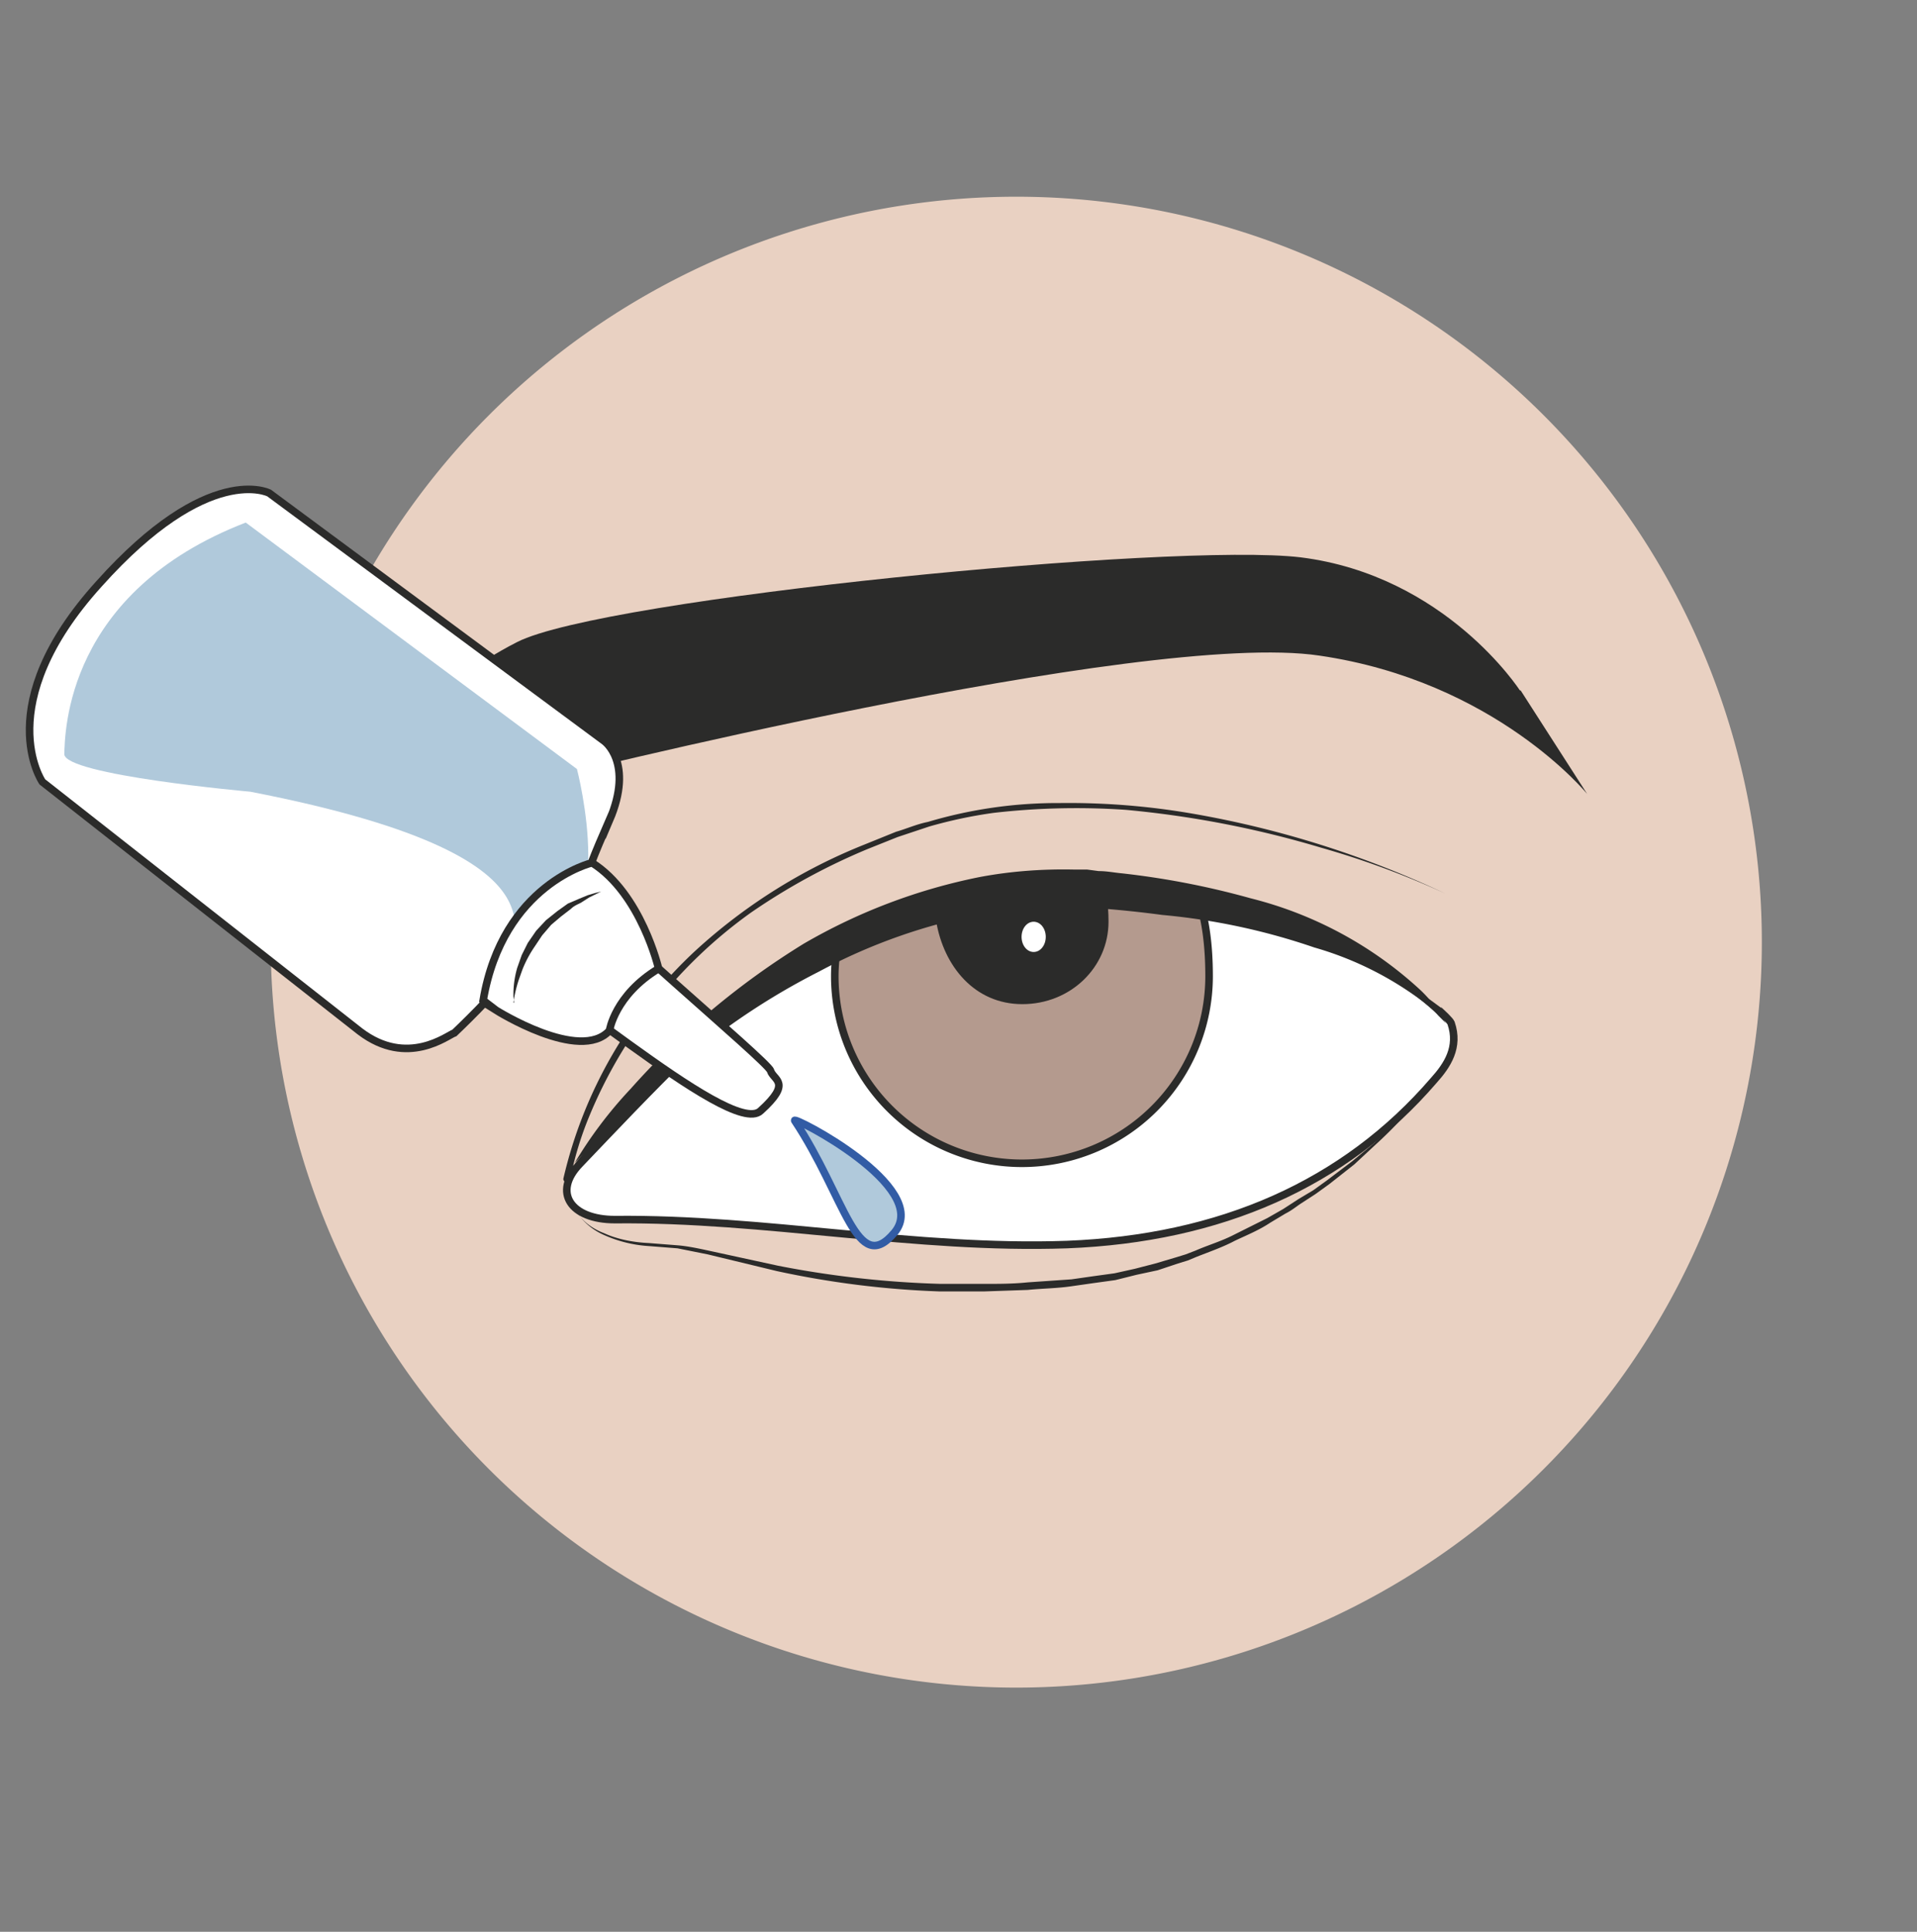
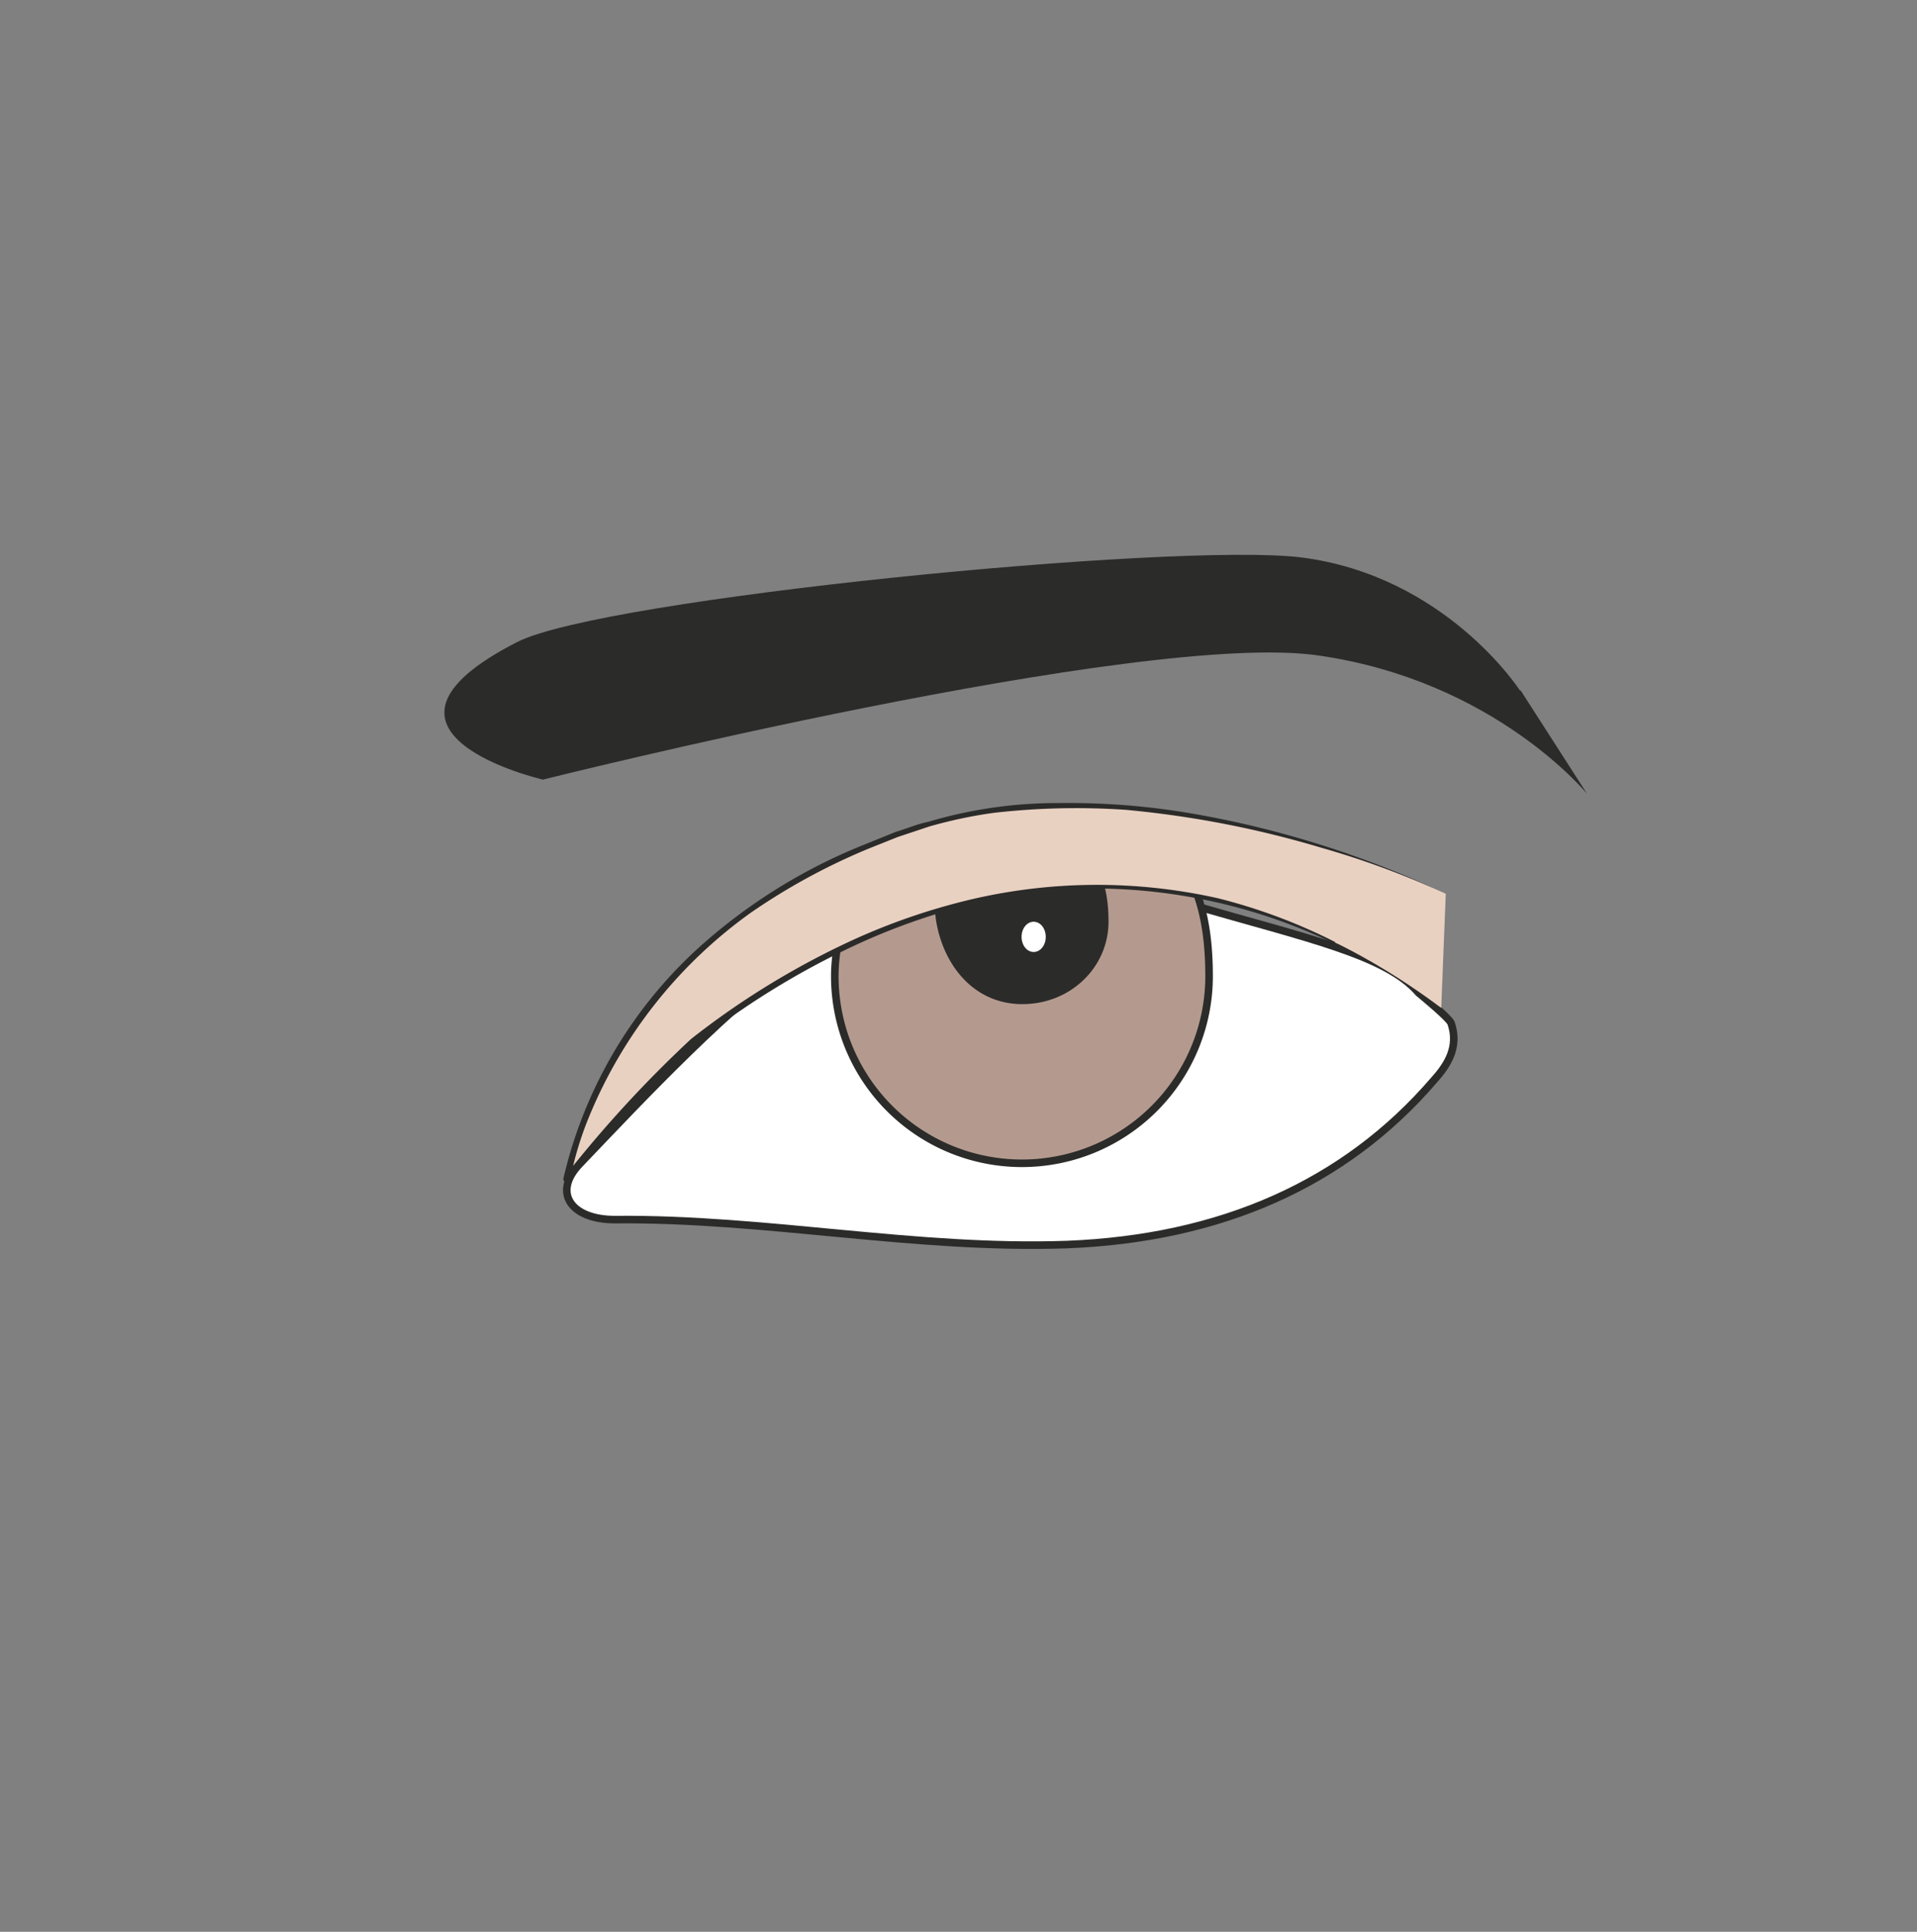
<svg xmlns="http://www.w3.org/2000/svg" viewBox="0 0 316.9 319.4">
  <rect x="0" y="0" width="316.9" height="319.4" fill="#808080" stroke="none" />
  <defs>
    <clipPath id="a">
      <path d="M0 255.6h253.5V0H0v255.6z" />
    </clipPath>
    <clipPath id="b">
      <path d="M0 255.6h253.5V0H0v255.6z" />
    </clipPath>
    <clipPath id="c">
-       <path d="M0 255.6h253.5V0H0v255.6z" />
-     </clipPath>
+       </clipPath>
  </defs>
  <g clip-path="url(#a)" transform="matrix(1.25 0 0 -1.25 0 319.4)">
-     <path d="M233 130.9a98.6 98.6 0 10-197.2 0 98.6 98.6 0 00197.2 0" fill="#e9d1c2" />
-   </g>
+     </g>
  <g clip-path="url(#b)" transform="matrix(1.25 0 0 -1.25 0 319.4)">
    <path d="M106.8 129.8c-10.4-7.3-21.6-19.3-30.1-28.2-3.7-3.8-1.2-7.4 4.6-7.4 20 .2 39.7-4 59.8-3.3 20.3.8 36.7 8 48.5 21.7 1.8 2 3.4 4.4 2.3 7.6-.3.7-3.7 3.5-4.3 4-4.3 5-14.7 7.2-29.9 11.6-16.7 4.9-38 3.2-50.9-6" stroke="#2b2b2a" stroke-miterlimit="10" fill="#fff" />
    <path d="M115.9 143c-3.1-4.2-5.5-11-5.5-16.6a24.7 24.7 0 1149.5 0c0 7.9-1.7 14.5-7.4 19 0 0-10.5 2.3-16.1 2 0 0-9.2-.7-13-1.8-4-1.2-7.5-2.6-7.5-2.6" fill-rule="evenodd" fill="#b49a8e" />
    <path stroke-linejoin="round" d="M115.9 143c-3.1-4.2-5.5-11-5.5-16.6a24.7 24.7 0 1149.5 0c0 7.9-1.7 14.5-7.4 19 0 0-10.5 2.3-16.1 2 0 0-9.2-.7-13-1.8-4-1.2-7.5-2.6-7.5-2.6z" stroke="#2b2b2a" stroke-linecap="round" stroke-miterlimit="10" fill="none" />
    <path d="M146.6 133.6c0-6-5-10.9-11.4-10.9-6.3 0-10.4 5-11.4 11-1.4 9.2 5.1 10.8 11.4 10.8 6.4 0 11.4-1.3 11.4-10.9M201 164.2s-9.8 15.2-29 17.6c-16.7 2-92.2-5.4-103.6-11.2-23.5-12 3.4-18.2 3.4-18.2s79.4 19.9 102.7 16.4c23.3-3.4 35.4-18.3 35.4-18.3l-8.8 13.7z" fill-rule="evenodd" fill="#2b2b2a" />
    <path d="M191.2 137.3s-38.2 18.7-69.2 9C79.8 133 75 99.5 75 99.5s11.5 15.3 21 21.7c9.6 6.3 49.8 34.5 94.6 1" fill="#e9d1c2" />
    <path d="M191.2 137.3a113.6 113.6 0 01-16.5 6.1 132.3 132.3 0 01-25.8 5 95.6 95.6 0 01-17.5-.4c-2.9-.4-5.7-1-8.5-1.8l-4.2-1.4-4-1.6a83.9 83.9 0 01-15.4-8.4 62.3 62.3 0 01-21.4-27 44 44 0 01-2.5-8.3l-.8.3a158.9 158.9 0 0016.8 18.3 107 107 0 0021.2 13c5 2.3 10.2 4.1 15.6 5.4a73 73 0 0032.9.2 73.9 73.9 0 0015.5-5.8 90 90 0 00-.1-.2 73.5 73.5 0 01-31.8 7.3c-5.5 0-11-.8-16.3-2.1a85.4 85.4 0 01-15.5-5.5 106.1 106.1 0 01-21-13 158.3 158.3 0 01-16.6-18.2.5.5 0 00-.8.4A59.4 59.4 0 0092 129.8a73.2 73.2 0 0022.3 14l4.2 1.7c1.4.4 2.7 1 4.2 1.3a60 60 0 0017.4 2.5 96.1 96.1 0 0017.6-1.4 130.3 130.3 0 0033.5-10.6" fill="#2b2b2a" />
-     <path d="M191.2 120.2l-1 1c-.7.8-1.8 1.7-3.2 2.7a44 44 0 01-13.2 6.3 85.9 85.9 0 01-20.1 4.3 146.6 146.6 0 01-8.7.9l-1.5.1h-1.4c-3.9.1-7.9-.2-11.8-.8a74.8 74.8 0 01-22-7.7A92.1 92.1 0 0191 115.6a133 133 0 01-11-9.8l-4-4.1a56.7 56.7 0 007.4 9.8 102.4 102.4 0 0022.9 19.2 75.8 75.8 0 0023.2 8.8c4.2.8 8.5 1.1 12.7 1h1.6l1.5-.2c1.1 0 2-.2 3.1-.3a107.5 107.5 0 0017-3.3 51.5 51.5 0 0022.3-12c1.3-1.2 2.2-2.4 2.7-3.2l.8-1.3M76 95.8s.2-.5.7-1.2c.6-.7 1.6-1.6 3.2-2.2 1.5-.7 3.6-1.2 5.9-1.3l3.8-.3c1.3-.1 2.7-.4 4.1-.7l9.2-2a130.6 130.6 0 0121.5-2.4h5.7c2 0 3.9 0 5.8.2l5.8.4 2.8.4 2.9.4 2.7.6 2.7.7 2.7.8 1.3.4 1.3.5c1.6.7 3.3 1.2 4.9 2l4.6 2.3 2.1 1.2 2 1.3 2 1.2 1.8 1.3 3.3 2.5 2.9 2.4a72 72 0 017 7.2l.9 1-.9-1a55.6 55.6 0 00-6.8-7.4l-2.8-2.6-3.3-2.6-1.8-1.3-2-1.3c-.6-.4-1.2-.9-2-1.3l-2-1.2c-1.5-1-3-1.6-4.7-2.4-1.5-.8-3.2-1.4-5-2.1l-1.2-.5-1.3-.4-2.7-.9-2.8-.6-2.8-.7-2.9-.4-2.8-.4c-2-.3-3.9-.3-5.9-.5l-5.8-.2h-5.8a121 121 0 00-21.6 2.7l-9.1 2.2-4 .8-3.8.3a17 17 0 00-6 1.5 8.3 8.3 0 00-3.1 2.4 4 4 0 00-.7 1.2" fill="#2b2b2a" />
    <path d="M138.3 131.6c0-1.1-.7-2-1.6-2-.9 0-1.6.9-1.6 2s.7 2 1.6 2c.9 0 1.6-.9 1.6-2" fill="#fff" />
  </g>
  <g clip-path="url(#c)" transform="matrix(1.25 0 0 -1.25 0 319.4)">
-     <path d="M80.6 147c3.3 7.7-.7 10.5-.7 10.5l-44.3 32.8s-8 4.2-22.5-12c-14.5-16-7.5-26.2-7.5-26.2l42-33c6.3-4.8 11.6-.5 12.5-.2 0 0 5.7 5.4 7.5 8.1 1.8 2.7 29-22.3 33-18.4 4.2 3.8 1.7 4 1.3 5.3-.4 1.3-25 21.7-24.8 23.6.2 1.9 1.5 5 3.5 9.6" fill="#fff" />
+     <path d="M80.6 147c3.3 7.7-.7 10.5-.7 10.5l-44.3 32.8c-14.5-16-7.5-26.2-7.5-26.2l42-33c6.3-4.8 11.6-.5 12.5-.2 0 0 5.7 5.4 7.5 8.1 1.8 2.7 29-22.3 33-18.4 4.2 3.8 1.7 4 1.3 5.3-.4 1.3-25 21.7-24.8 23.6.2 1.9 1.5 5 3.5 9.6" fill="#fff" />
    <path d="M80.6 147c3.3 7.7-.7 10.5-.7 10.5l-44.3 32.8s-8 4.2-22.5-12c-14.5-16-7.5-26.2-7.5-26.2l42-33c6.3-4.8 11.6-.5 12.5-.2 0 0 5.7 5.4 7.5 8.1 1.8 2.7 29-22.3 33-18.4 4.2 3.8 1.7 4 1.3 5.3-.4 1.3-25 21.7-24.8 23.6.2 1.9 1.5 5 3.5 9.6z" stroke="#2b2b2a" stroke-miterlimit="10" fill="none" />
    <path d="M8.5 155.7c.1 3 .2 21.5 24 30.7l43.8-32.6s6-22.8-6-23.6c-7.1-.5 10.7 11.3-37.2 20.6 0 0-24.7 2.2-24.6 5" fill="#b0c9db" />
    <path d="M65.6 121.9s11.1-7 15-2.7c0 0 .7 4.7 6.5 8.2 0 0-2.3 9.9-8.8 14 0 0-11.8-2.8-14.4-18.2l1.7-1.3z" fill="#fff" />
    <path d="M65.6 121.9s11.1-7 15-2.7c0 0 .7 4.7 6.5 8.2 0 0-2.3 9.9-8.8 14 0 0-11.8-2.8-14.4-18.2l1.7-1.3z" stroke="#2b2b2a" stroke-miterlimit="10" fill="none" />
    <path d="M68 122.9l-.1.8a12.7 12.7 0 00.5 3.8l.6 1.7.8 1.6 1.1 1.6 1.3 1.4 1.5 1.2 1.4 1 1.4.6 1.2.5 1 .3.8.2-.8-.4-.8-.4-1.1-.7c-.4-.2-.9-.4-1.3-.8l-1.3-1-1.3-1.1-1.2-1.4-1-1.5a15.5 15.5 0 01-1.6-3l-.5-1.4a17.3 17.3 0 01-.7-3" fill="#2b2b2a" />
    <path d="M105.1 107.3c-.4.7 18.2-8.8 13.2-14.8s-6.5 4.7-13.2 14.8" fill="#b0c9db" />
    <path d="M105.1 107.3c-.4.7 18.2-8.8 13.2-14.8s-6.5 4.7-13.2 14.8z" stroke="#325ca5" stroke-miterlimit="10" fill="none" />
  </g>
</svg>